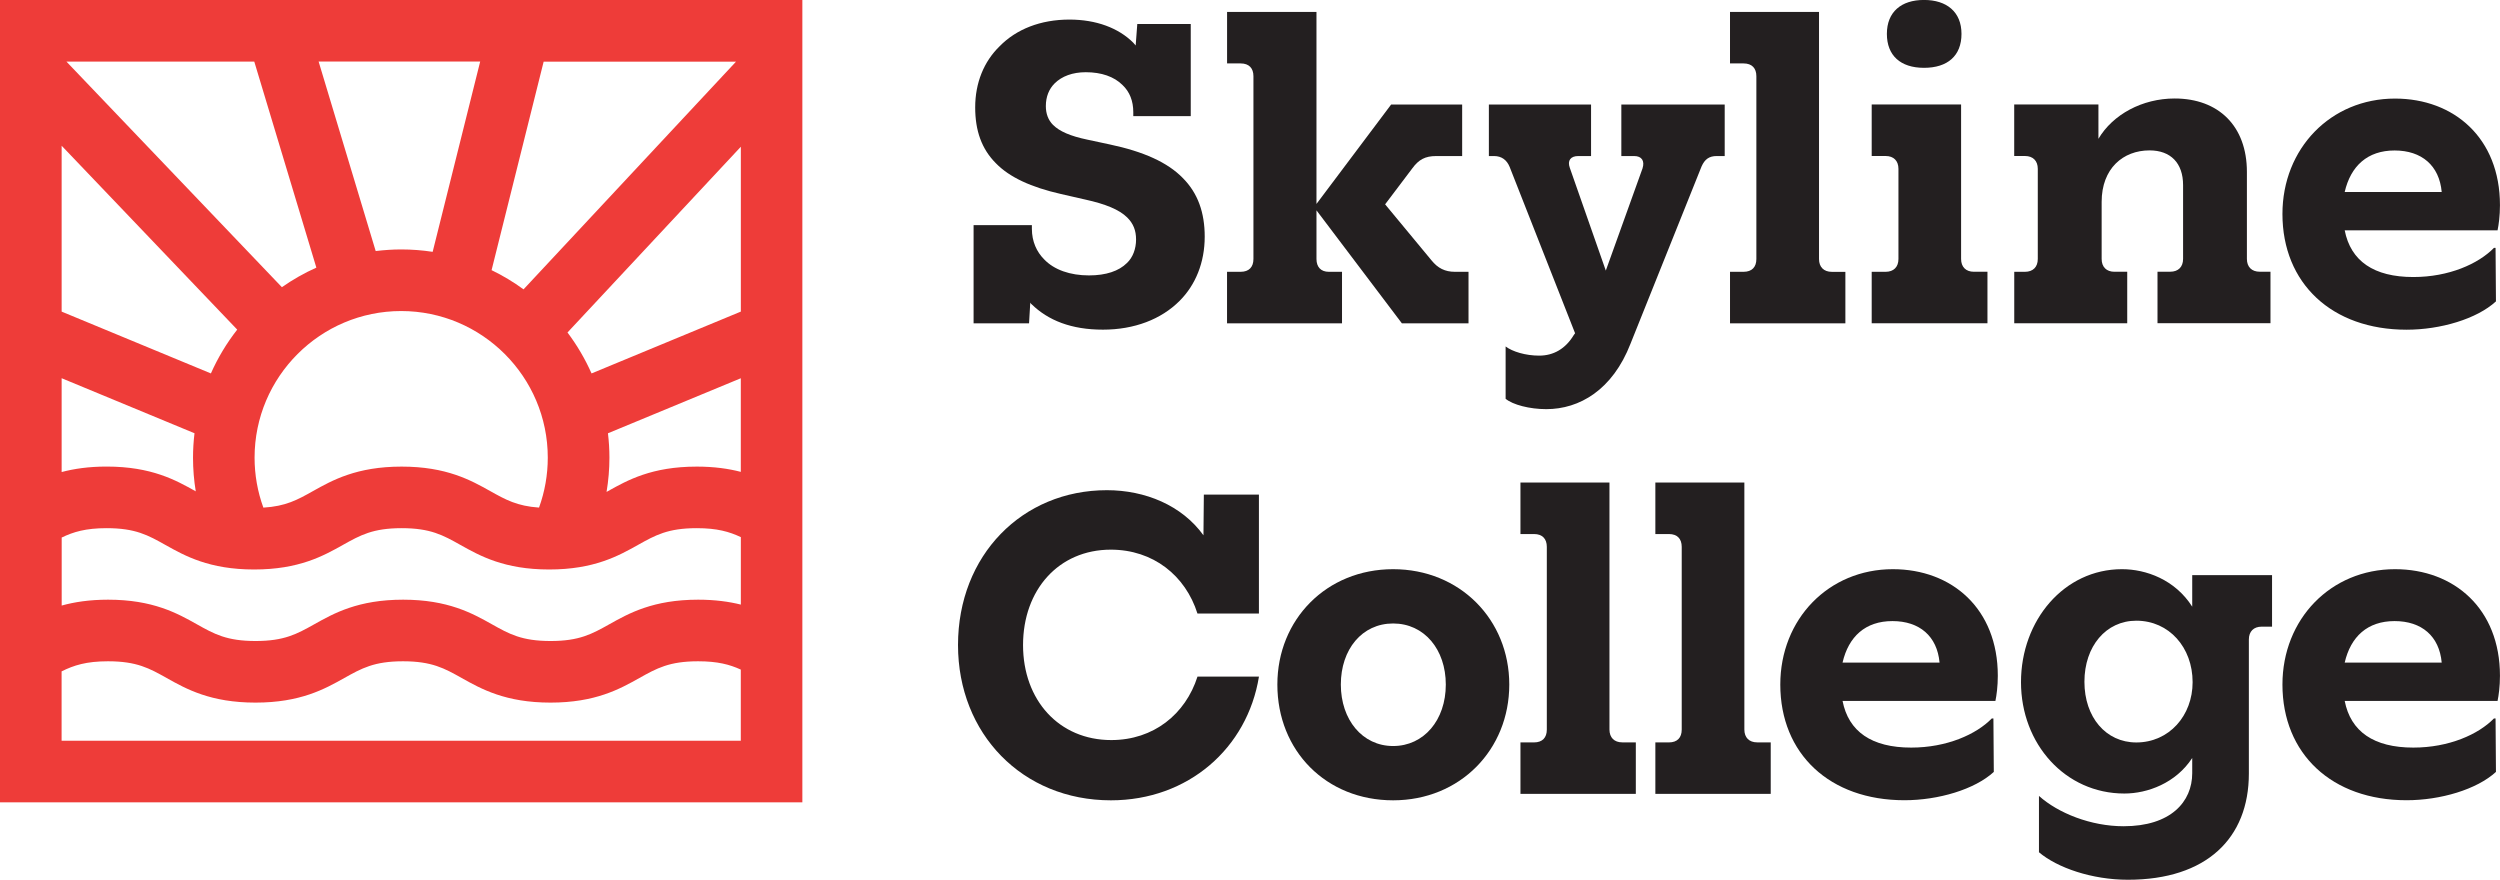
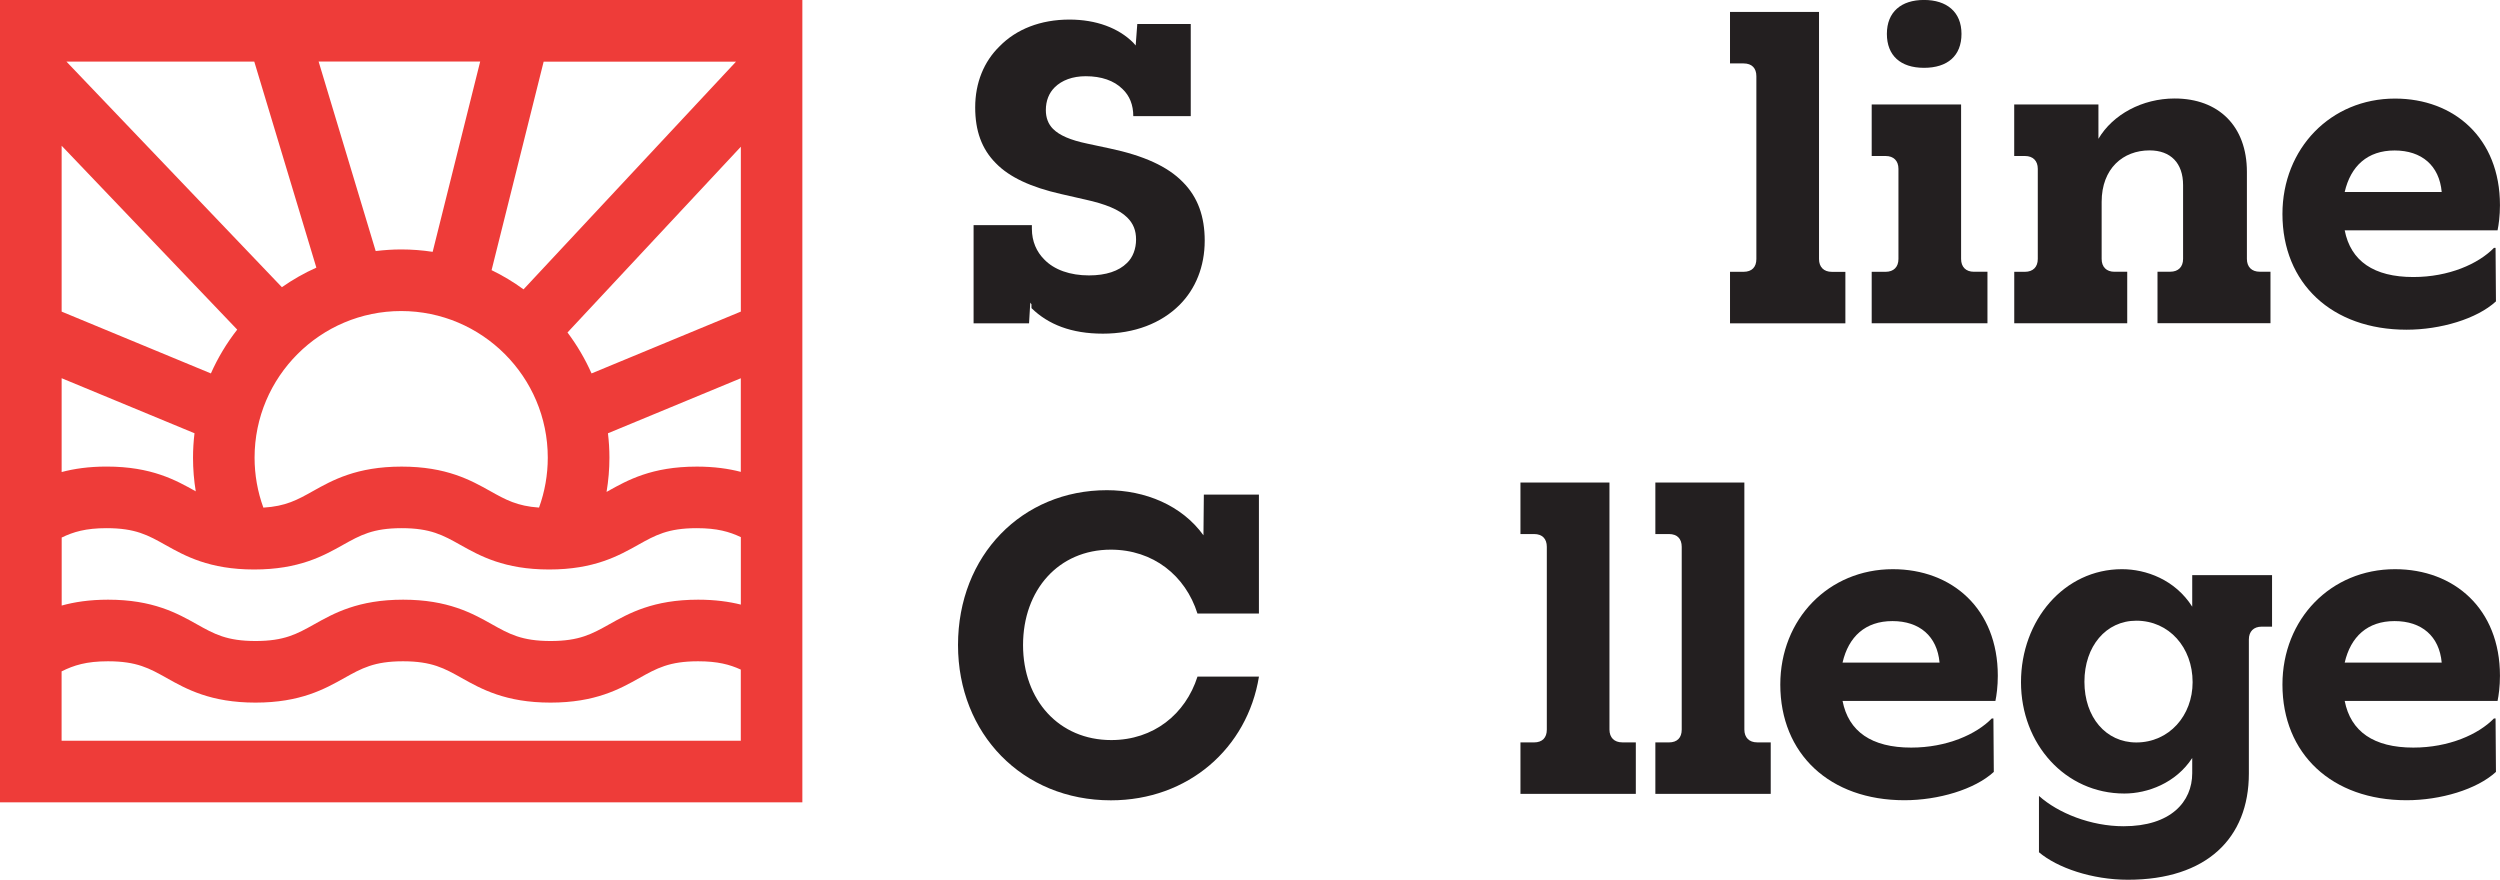
<svg xmlns="http://www.w3.org/2000/svg" id="Layer_2" viewBox="0 0 574.68 202.23">
  <defs>
    <style>.cls-1{fill:#ee3c39;}.cls-2{fill:#231f20;}</style>
  </defs>
  <g id="Layer_1-2">
    <path class="cls-1" d="m0,0v184.44h184.44V0H0Zm60.54,116.69c-1.33-3.67-2.02-7.52-2.02-11.49,0-18.58,15.12-33.7,33.7-33.7s33.7,15.12,33.7,33.7c0,3.95-.68,7.81-2.01,11.48-5.05-.34-7.69-1.82-11.18-3.77-4.5-2.52-10.09-5.65-20.41-5.65s-15.92,3.13-20.41,5.65c-3.53,1.98-6.2,3.47-11.37,3.78Zm59.8-50.18c-2.3-1.68-4.75-3.16-7.34-4.41l11.97-47.93h44.22l-48.85,52.35Zm-20.88-8.62c-2.36-.36-4.77-.55-7.23-.55-1.99,0-3.94.14-5.87.37l-13.12-43.56h37.14l-10.92,43.73Zm-26.74,3.63c-2.79,1.25-5.44,2.76-7.92,4.5L15.27,14.16h43.18l14.27,47.36Zm-18.19,14.25c-2.41,3.08-4.45,6.46-6.05,10.07l-34.31-14.21v-38.13l40.37,42.28Zm-9.82,23.83c-.22,1.84-.34,3.7-.34,5.6,0,2.62.21,5.21.63,7.75-.03-.02-.05-.03-.08-.05-4.5-2.52-10.09-5.65-20.41-5.65-4.12,0-7.49.5-10.34,1.26v-21.57l30.54,12.65Zm-30.54,23.97c2.71-1.31,5.54-2.16,10.34-2.16,6.63,0,9.51,1.61,13.5,3.85,4.5,2.52,10.09,5.65,20.41,5.65s15.92-3.13,20.41-5.65c3.99-2.23,6.87-3.85,13.5-3.85s9.51,1.61,13.5,3.85c4.5,2.52,10.09,5.65,20.41,5.65s15.92-3.13,20.42-5.65c3.99-2.23,6.87-3.85,13.5-3.85,4.68,0,7.49.81,10.14,2.06v15.51c-2.73-.68-5.94-1.13-9.82-1.13-10.32,0-15.92,3.13-20.41,5.65-3.99,2.23-6.87,3.85-13.5,3.85s-9.51-1.61-13.5-3.85c-4.49-2.52-10.09-5.65-20.41-5.65s-15.92,3.13-20.41,5.65c-3.99,2.23-6.87,3.85-13.5,3.85s-9.51-1.61-13.5-3.85c-4.49-2.52-10.09-5.65-20.41-5.65-4.28,0-7.75.54-10.66,1.35v-15.65Zm145.98-16.31c-10.33,0-15.92,3.13-20.42,5.65-.1.06-.2.11-.3.17.43-2.59.66-5.22.66-7.88,0-1.9-.12-3.76-.34-5.6l30.54-12.65v21.52c-2.8-.73-6.11-1.21-10.14-1.21Zm10.14-35.63l-34.31,14.21c-1.49-3.35-3.35-6.51-5.53-9.41l39.85-42.7v37.9ZM14.16,170.28v-15.95c2.81-1.4,5.68-2.32,10.66-2.32,6.63,0,9.51,1.61,13.5,3.85,4.49,2.52,10.09,5.65,20.41,5.65s15.92-3.13,20.41-5.65c3.99-2.23,6.87-3.85,13.5-3.85s9.51,1.61,13.5,3.85c4.49,2.52,10.09,5.65,20.41,5.65s15.92-3.13,20.42-5.65c3.99-2.23,6.87-3.85,13.5-3.85,4.49,0,7.26.74,9.82,1.91v16.35H14.16Z" />
-     <path class="cls-2" d="m237.1,69.92c-.09-.09-.18-.18-.27-.37l-.28,4.77h-12.75v-22.57h13.4v.83c0,2.94,1.1,5.32,2.84,7.06,2.29,2.39,5.96,3.67,10.28,3.67,3.94,0,6.88-1.01,8.72-2.84,1.38-1.28,2.11-3.3,2.11-5.41s-.64-3.67-2.02-5.05c-1.83-1.83-5.05-3.12-9.63-4.13l-5.6-1.28c-6.88-1.56-11.84-3.85-14.96-7.06-3.3-3.3-4.77-7.52-4.77-12.85,0-5.69,2.02-10.55,5.6-14.04,3.85-3.95,9.45-6.15,16.06-6.15,6.15,0,11.29,1.93,14.68,5.32l.55.64.37-4.95h12.29v21.19h-13.21v-.92c0-2.57-.83-4.68-2.48-6.24-1.93-1.93-4.86-2.94-8.44-2.94-3.03,0-5.5.92-7.16,2.57-1.28,1.28-2.02,3.03-2.02,5.23,0,1.74.55,3.21,1.65,4.31,1.47,1.47,3.95,2.57,7.89,3.39l5.14,1.1c7.8,1.65,13.3,4.13,16.79,7.71,3.49,3.49,5.05,7.98,5.05,13.49,0,5.96-2.11,11.1-5.78,14.77-4.22,4.22-10.37,6.61-17.62,6.61s-12.57-2.11-16.42-5.87Z" />
-     <path class="cls-2" d="m282.07,62.48h3.12c1.93,0,2.94-1.1,2.94-2.94V17.52c0-1.84-1.01-2.94-2.94-2.94h-3.12V2.75h20.55v44.13l17.16-22.85h16.33v11.84h-5.96c-2.57,0-4.04.83-5.51,2.84l-6.24,8.26,10.64,12.85c1.47,1.83,3.12,2.66,5.41,2.66h3.12v11.84h-15.32l-19.63-25.97v11.19c0,1.83,1.01,2.94,2.84,2.94h3.03v11.84h-26.43v-11.84Z" />
-     <path class="cls-2" d="m346.1,91.66v-12.02c1.56,1.19,4.59,2.11,7.71,2.11,3.3,0,6.06-1.56,7.98-4.77l.28-.37-15.05-38.26c-.64-1.56-1.83-2.48-3.58-2.48h-1.19v-11.84h23.49v11.84h-2.94c-1.74,0-2.57,1.01-1.93,2.75l8.26,23.58,8.44-23.49c.55-1.74-.18-2.84-1.93-2.84h-2.94v-11.84h23.76v11.84h-1.83c-1.74,0-2.75.73-3.49,2.39l-16.33,40.74c-4.13,10.64-11.74,15.05-19.36,15.05-3.85,0-7.71-1.01-9.36-2.39Z" />
+     <path class="cls-2" d="m237.1,69.92c-.09-.09-.18-.18-.27-.37l-.28,4.77h-12.75v-22.57h13.4v.83c0,2.94,1.1,5.32,2.84,7.06,2.29,2.39,5.96,3.67,10.28,3.67,3.94,0,6.88-1.01,8.72-2.84,1.38-1.28,2.11-3.3,2.11-5.41s-.64-3.67-2.02-5.05c-1.83-1.83-5.05-3.12-9.63-4.13l-5.6-1.28c-6.88-1.56-11.84-3.85-14.96-7.06-3.3-3.3-4.77-7.52-4.77-12.85,0-5.69,2.02-10.55,5.6-14.04,3.85-3.95,9.45-6.15,16.06-6.15,6.15,0,11.29,1.93,14.68,5.32l.55.64.37-4.95h12.29v21.19h-13.21c0-2.57-.83-4.68-2.48-6.24-1.93-1.93-4.86-2.94-8.44-2.94-3.03,0-5.5.92-7.16,2.57-1.28,1.28-2.02,3.03-2.02,5.23,0,1.74.55,3.21,1.65,4.31,1.47,1.47,3.95,2.57,7.89,3.39l5.14,1.1c7.8,1.65,13.3,4.13,16.79,7.71,3.49,3.49,5.05,7.98,5.05,13.49,0,5.96-2.11,11.1-5.78,14.77-4.22,4.22-10.37,6.61-17.62,6.61s-12.57-2.11-16.42-5.87Z" />
    <path class="cls-2" d="m397.68,62.48h3.12c1.93,0,2.94-1.1,2.94-2.94V17.52c0-1.84-1.01-2.94-2.94-2.94h-3.12V2.75h20.46v56.8c0,1.83,1.1,2.94,2.94,2.94h3.12v11.84h-26.52v-11.84Z" />
    <path class="cls-2" d="m430.25,62.48h3.21c1.83,0,2.94-1.1,2.94-2.94v-20.74c0-1.83-1.1-2.94-2.94-2.94h-3.21v-11.84h20.55v35.51c0,1.83,1.1,2.94,2.94,2.94h3.12v11.84h-26.61v-11.84Zm3.49-54.69c0-5.05,3.3-7.8,8.53-7.8s8.62,2.75,8.62,7.8-3.21,7.8-8.62,7.8-8.53-2.84-8.53-7.8Z" />
    <path class="cls-2" d="m463.01,62.48h2.48c1.83,0,2.94-1.1,2.94-2.94v-20.74c0-1.83-1.1-2.94-2.94-2.94h-2.48v-11.84h19.36v7.89c3.3-5.6,10.09-9.27,17.52-9.27,10.09,0,16.61,6.33,16.61,16.88v20c0,1.83,1.1,2.94,2.94,2.94h2.48v11.84h-25.97v-11.84h2.94c1.83,0,2.94-1.1,2.94-2.94v-16.97c0-5.05-2.84-7.98-7.71-7.98-6.06,0-11.01,4.13-11.01,11.84v13.12c0,1.83,1.1,2.94,2.94,2.94h2.94v11.84h-25.97v-11.84Z" />
    <path class="cls-2" d="m524.67,49.18c0-15.05,11.1-26.52,25.87-26.52,13.58,0,24.13,9.08,24.13,24.5,0,2.39-.28,4.5-.55,5.78h-35.14c1.38,7.07,6.7,10.74,15.78,10.74,8.17,0,14.96-3.03,18.53-6.7h.37l.09,12.3c-4.4,4.04-12.75,6.51-20.55,6.51-17.16,0-28.53-10.64-28.53-26.61Zm36.61-5.05c-.55-6.06-4.59-9.54-10.83-9.54s-10.09,3.58-11.47,9.54h22.3Z" />
    <path class="cls-2" d="m220.22,148.28c0-20.64,14.77-35.6,34.22-35.6,8.81,0,17.25,3.49,22.2,10.37l.09-9.36h12.66v27.34h-14.13c-2.75-8.72-10.18-14.68-19.91-14.68-12.02,0-20.18,9.27-20.18,21.93s8.26,21.84,20.28,21.84c9.73,0,17.07-5.96,19.82-14.59h14.13c-2.66,16.42-16.24,28.44-34.04,28.44-20.37,0-35.14-15.32-35.14-35.69Z" />
-     <path class="cls-2" d="m293.63,157.36c0-14.96,11.29-26.52,26.61-26.52s26.7,11.56,26.7,26.52-11.29,26.61-26.7,26.61-26.61-11.38-26.61-26.61Zm38.72,0c0-8.07-4.95-14.04-12.11-14.04s-12.02,5.96-12.02,14.04,4.95,14.13,12.02,14.13,12.11-5.96,12.11-14.13Z" />
    <path class="cls-2" d="m349.51,170.66h3.12c1.93,0,2.94-1.1,2.94-2.94v-42.02c0-1.83-1.01-2.94-2.94-2.94h-3.12v-11.84h20.46v56.79c0,1.83,1.1,2.94,2.94,2.94h3.12v11.84h-26.52v-11.84Z" />
    <path class="cls-2" d="m380.52,170.66h3.12c1.93,0,2.94-1.1,2.94-2.94v-42.02c0-1.83-1.01-2.94-2.94-2.94h-3.12v-11.84h20.46v56.79c0,1.83,1.1,2.94,2.94,2.94h3.12v11.84h-26.52v-11.84Z" />
    <path class="cls-2" d="m409.24,157.36c0-15.05,11.1-26.52,25.87-26.52,13.58,0,24.13,9.08,24.13,24.5,0,2.39-.28,4.5-.55,5.78h-35.14c1.38,7.06,6.7,10.73,15.78,10.73,8.17,0,14.96-3.03,18.53-6.7h.37l.09,12.29c-4.4,4.04-12.75,6.51-20.55,6.51-17.16,0-28.53-10.64-28.53-26.61Zm36.61-5.05c-.55-6.06-4.59-9.54-10.83-9.54s-10.09,3.58-11.47,9.54h22.3Z" />
    <path class="cls-2" d="m468.7,195.9v-12.94c4.4,3.95,11.93,6.97,19.45,6.97,10.83,0,15.78-5.6,15.78-12.2v-3.49c-3.76,5.78-10.28,8.17-15.6,8.17-13.58,0-23.76-11.38-23.76-25.6s9.91-25.97,23.21-25.97c5.51,0,12.2,2.39,16.15,8.62v-7.25h18.35v11.84h-2.39c-1.83,0-2.94,1.1-2.94,2.94v30.83c0,14.86-9.73,24.41-27.8,24.41-8.26,0-16.24-2.75-20.46-6.33Zm35.32-39.09c0-7.98-5.41-14.13-12.94-14.13-6.97,0-11.93,5.87-11.93,14.04s4.95,13.95,11.93,13.95c7.52,0,12.94-6.15,12.94-13.86Z" />
    <path class="cls-2" d="m524.67,157.36c0-15.05,11.1-26.52,25.87-26.52,13.58,0,24.13,9.08,24.13,24.5,0,2.39-.28,4.5-.55,5.78h-35.14c1.38,7.06,6.7,10.73,15.78,10.73,8.17,0,14.96-3.03,18.53-6.7h.37l.09,12.29c-4.4,4.04-12.75,6.51-20.55,6.51-17.16,0-28.53-10.64-28.53-26.61Zm36.61-5.05c-.55-6.06-4.59-9.54-10.83-9.54s-10.09,3.58-11.47,9.54h22.3Z" />
  </g>
</svg>